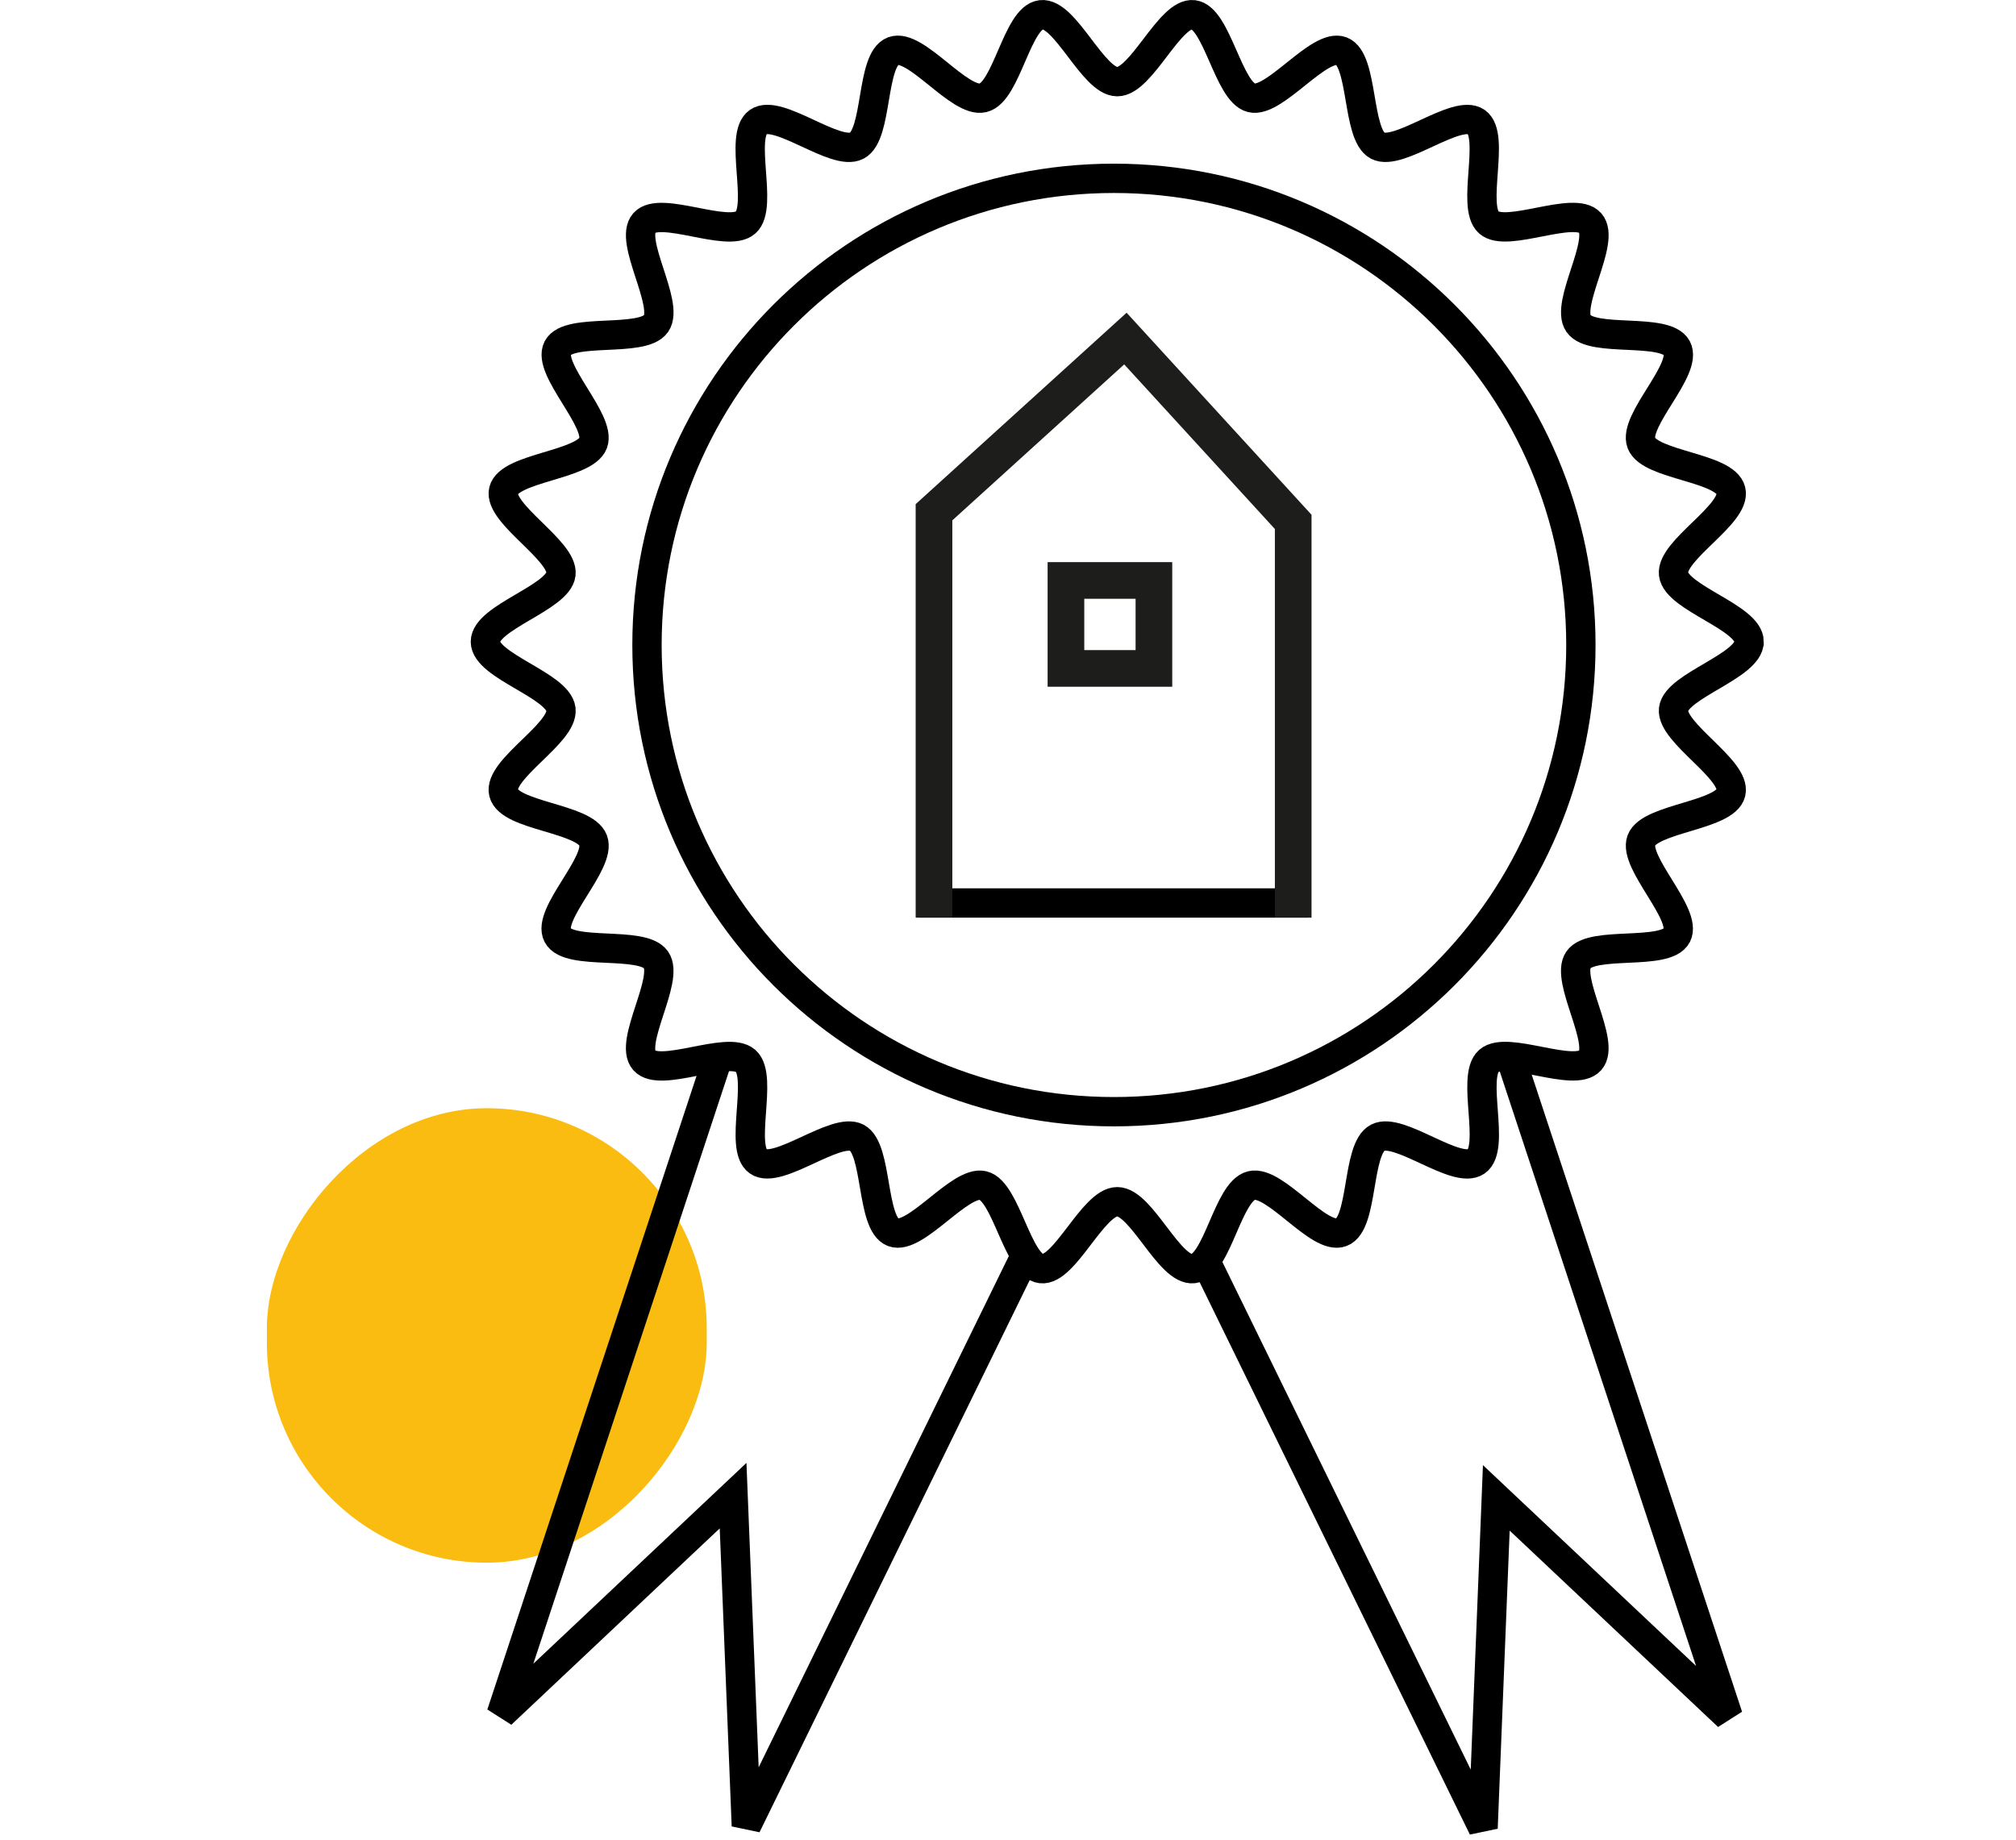
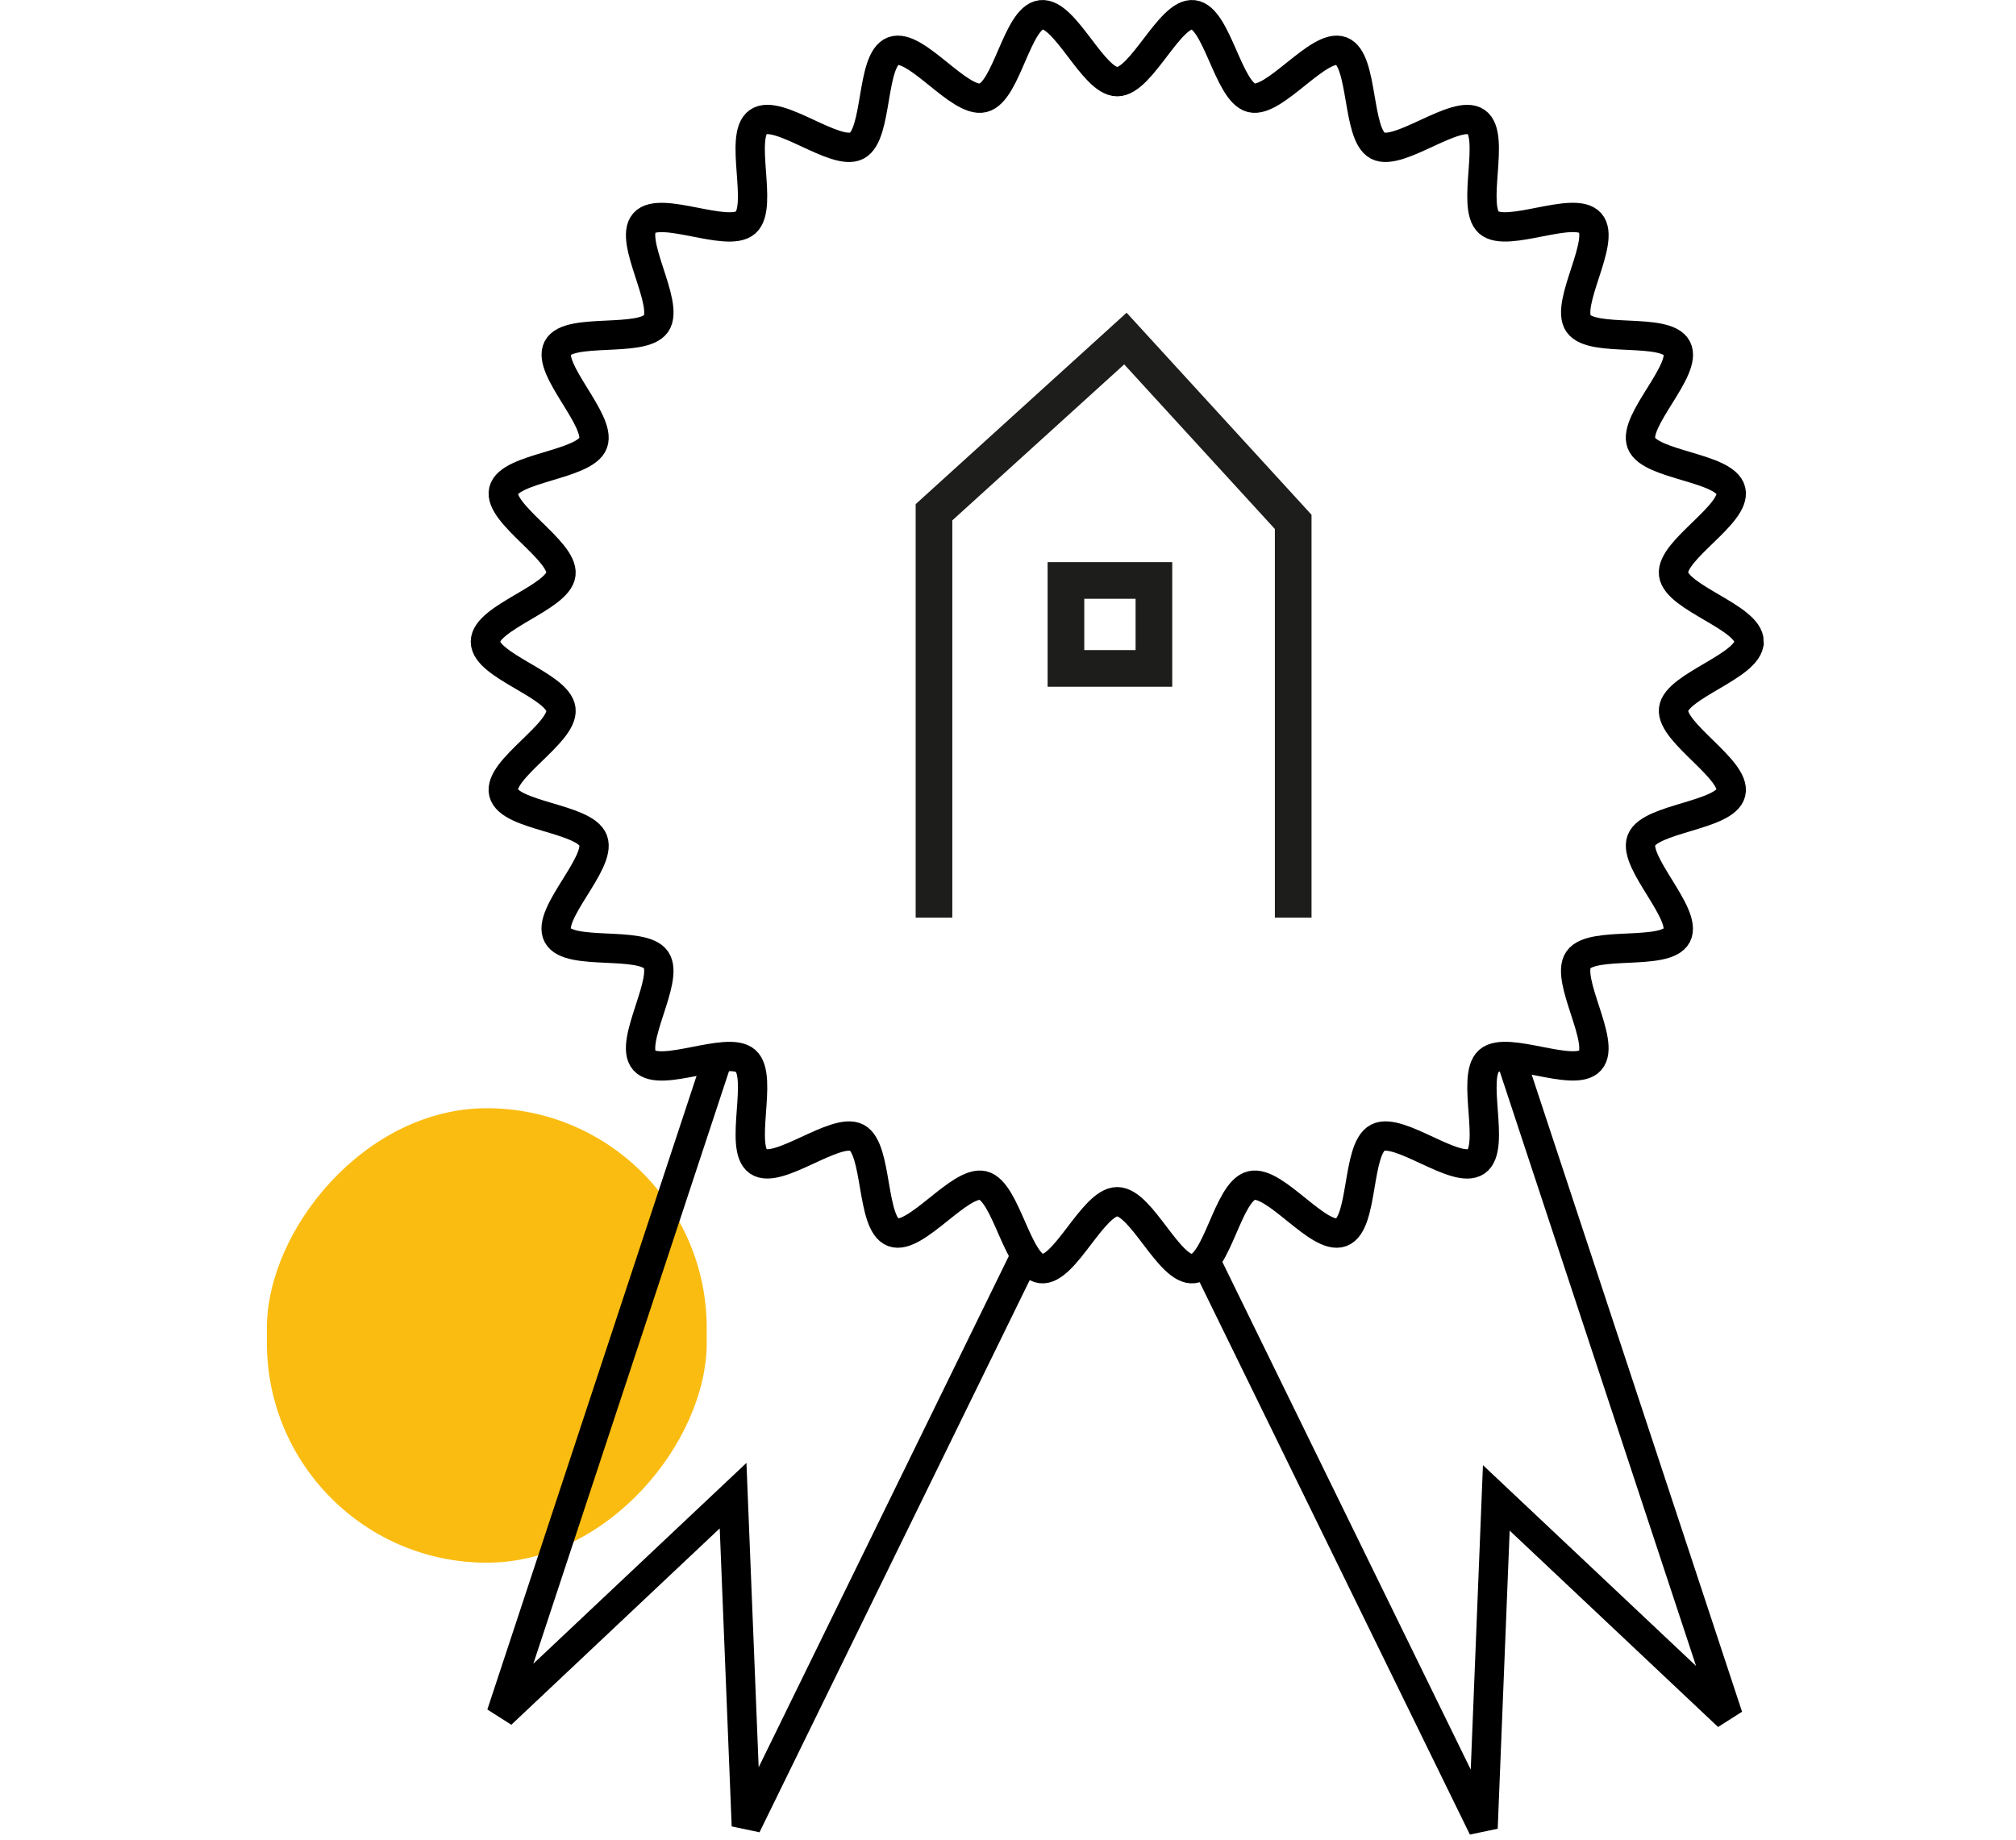
<svg xmlns="http://www.w3.org/2000/svg" width="275" height="251" fill="none" viewBox="0 0 275 251">
-   <path stroke="#000" stroke-width="4" d="M125.404 123.188h53" />
  <rect width="60" height="62" fill="#FABC11" rx="30" transform="matrix(-1 0 0 1 96.404 151.188)" />
-   <path stroke="#000" stroke-width="4" d="M151.951 151.663c35.179 0 63.696-28.505 63.696-63.668 0-35.162-28.517-63.667-63.696-63.667-35.178 0-63.696 28.505-63.696 63.667 0 35.163 28.518 63.668 63.696 63.668Z" />
  <path stroke="#000" stroke-width="4" d="M238.596 87.542c0 3.315-9.938 6.006-10.309 9.22-.37 3.216 8.602 8.246 7.825 11.398-.777 3.152-11.068 3.44-12.215 6.484-1.148 3.043 6.324 10.06 4.842 12.95-1.481 2.89-11.564.659-13.426 3.351-1.861 2.691 3.777 11.279 1.609 13.726-2.169 2.448-11.384-2.113-13.833.064-2.448 2.176.985 11.848-1.716 13.717-2.702 1.87-10.535-4.768-13.444-3.242-2.91 1.526-1.88 11.74-4.952 12.905-3.071 1.165-9.034-7.161-12.269-6.376-3.234.786-4.635 10.946-7.915 11.334-3.279.388-7.074-9.13-10.39-9.13-3.316 0-7.173 9.518-10.39 9.13-3.216-.388-4.761-10.557-7.914-11.334-3.154-.776-9.225 7.532-12.27 6.376-3.045-1.156-2.069-11.388-4.951-12.905-2.882-1.517-10.761 5.094-13.444 3.242-2.683-1.851.732-11.55-1.717-13.717-2.448-2.168-11.655 2.393-13.832-.064-2.177-2.456 3.47-11.035 1.6-13.726-1.871-2.692-11.882-.452-13.418-3.351-1.536-2.899 6.018-9.88 4.843-12.95-1.174-3.071-11.43-3.278-12.215-6.484-.786-3.206 8.222-8.128 7.824-11.397-.397-3.27-10.309-5.906-10.309-9.22 0-3.315 9.939-6.006 10.31-9.221.37-3.215-8.602-8.245-7.825-11.397.777-3.152 11.068-3.44 12.215-6.484 1.148-3.044-6.324-10.06-4.843-12.95 1.482-2.89 11.565-.66 13.426-3.35 1.861-2.692-3.776-11.28-1.608-13.728 2.168-2.447 11.384 2.114 13.832-.063 2.449-2.176-.984-11.848 1.717-13.718 2.702-1.869 10.535 4.769 13.444 3.242 2.909-1.526 1.879-11.74 4.951-12.905 3.072-1.165 9.035 7.162 12.27 6.376 3.234-.785 4.634-10.945 7.914-11.333 3.28-.389 7.074 9.13 10.39 9.13 3.316 0 7.174-9.519 10.39-9.13 3.217.388 4.762 10.557 7.915 11.333 3.153.777 9.225-7.531 12.269-6.376 3.045 1.156 2.069 11.388 4.952 12.905 2.882 1.518 10.76-5.093 13.444-3.242 2.683 1.852-.732 11.55 1.716 13.718 2.449 2.168 11.655-2.393 13.833.063 2.177 2.457-3.47 11.036-1.6 13.727 1.871 2.691 11.881.452 13.417 3.35 1.536 2.9-6.017 9.88-4.842 12.95 1.174 3.071 11.429 3.279 12.215 6.485.786 3.206-8.222 8.128-7.825 11.397.398 3.27 10.309 5.906 10.309 9.22Z" />
  <path stroke="#000" stroke-width="4" d="m98.194 143.535-29.816 90.308L100 204.042l1.807 45.045 37.947-77.556m66.163-27.691 29.816 90.308-31.623-29.802-1.807 45.055-37.946-77.566" />
  <path stroke="#1D1D1B" stroke-miterlimit="10" stroke-width="5" d="M127.404 125.188V69.884l26.111-23.697 22.889 25.01v53.991" />
  <path stroke="#1D1D1B" stroke-miterlimit="10" stroke-width="5" d="M157.404 79.188h-12v12h12v-12Z" />
</svg>